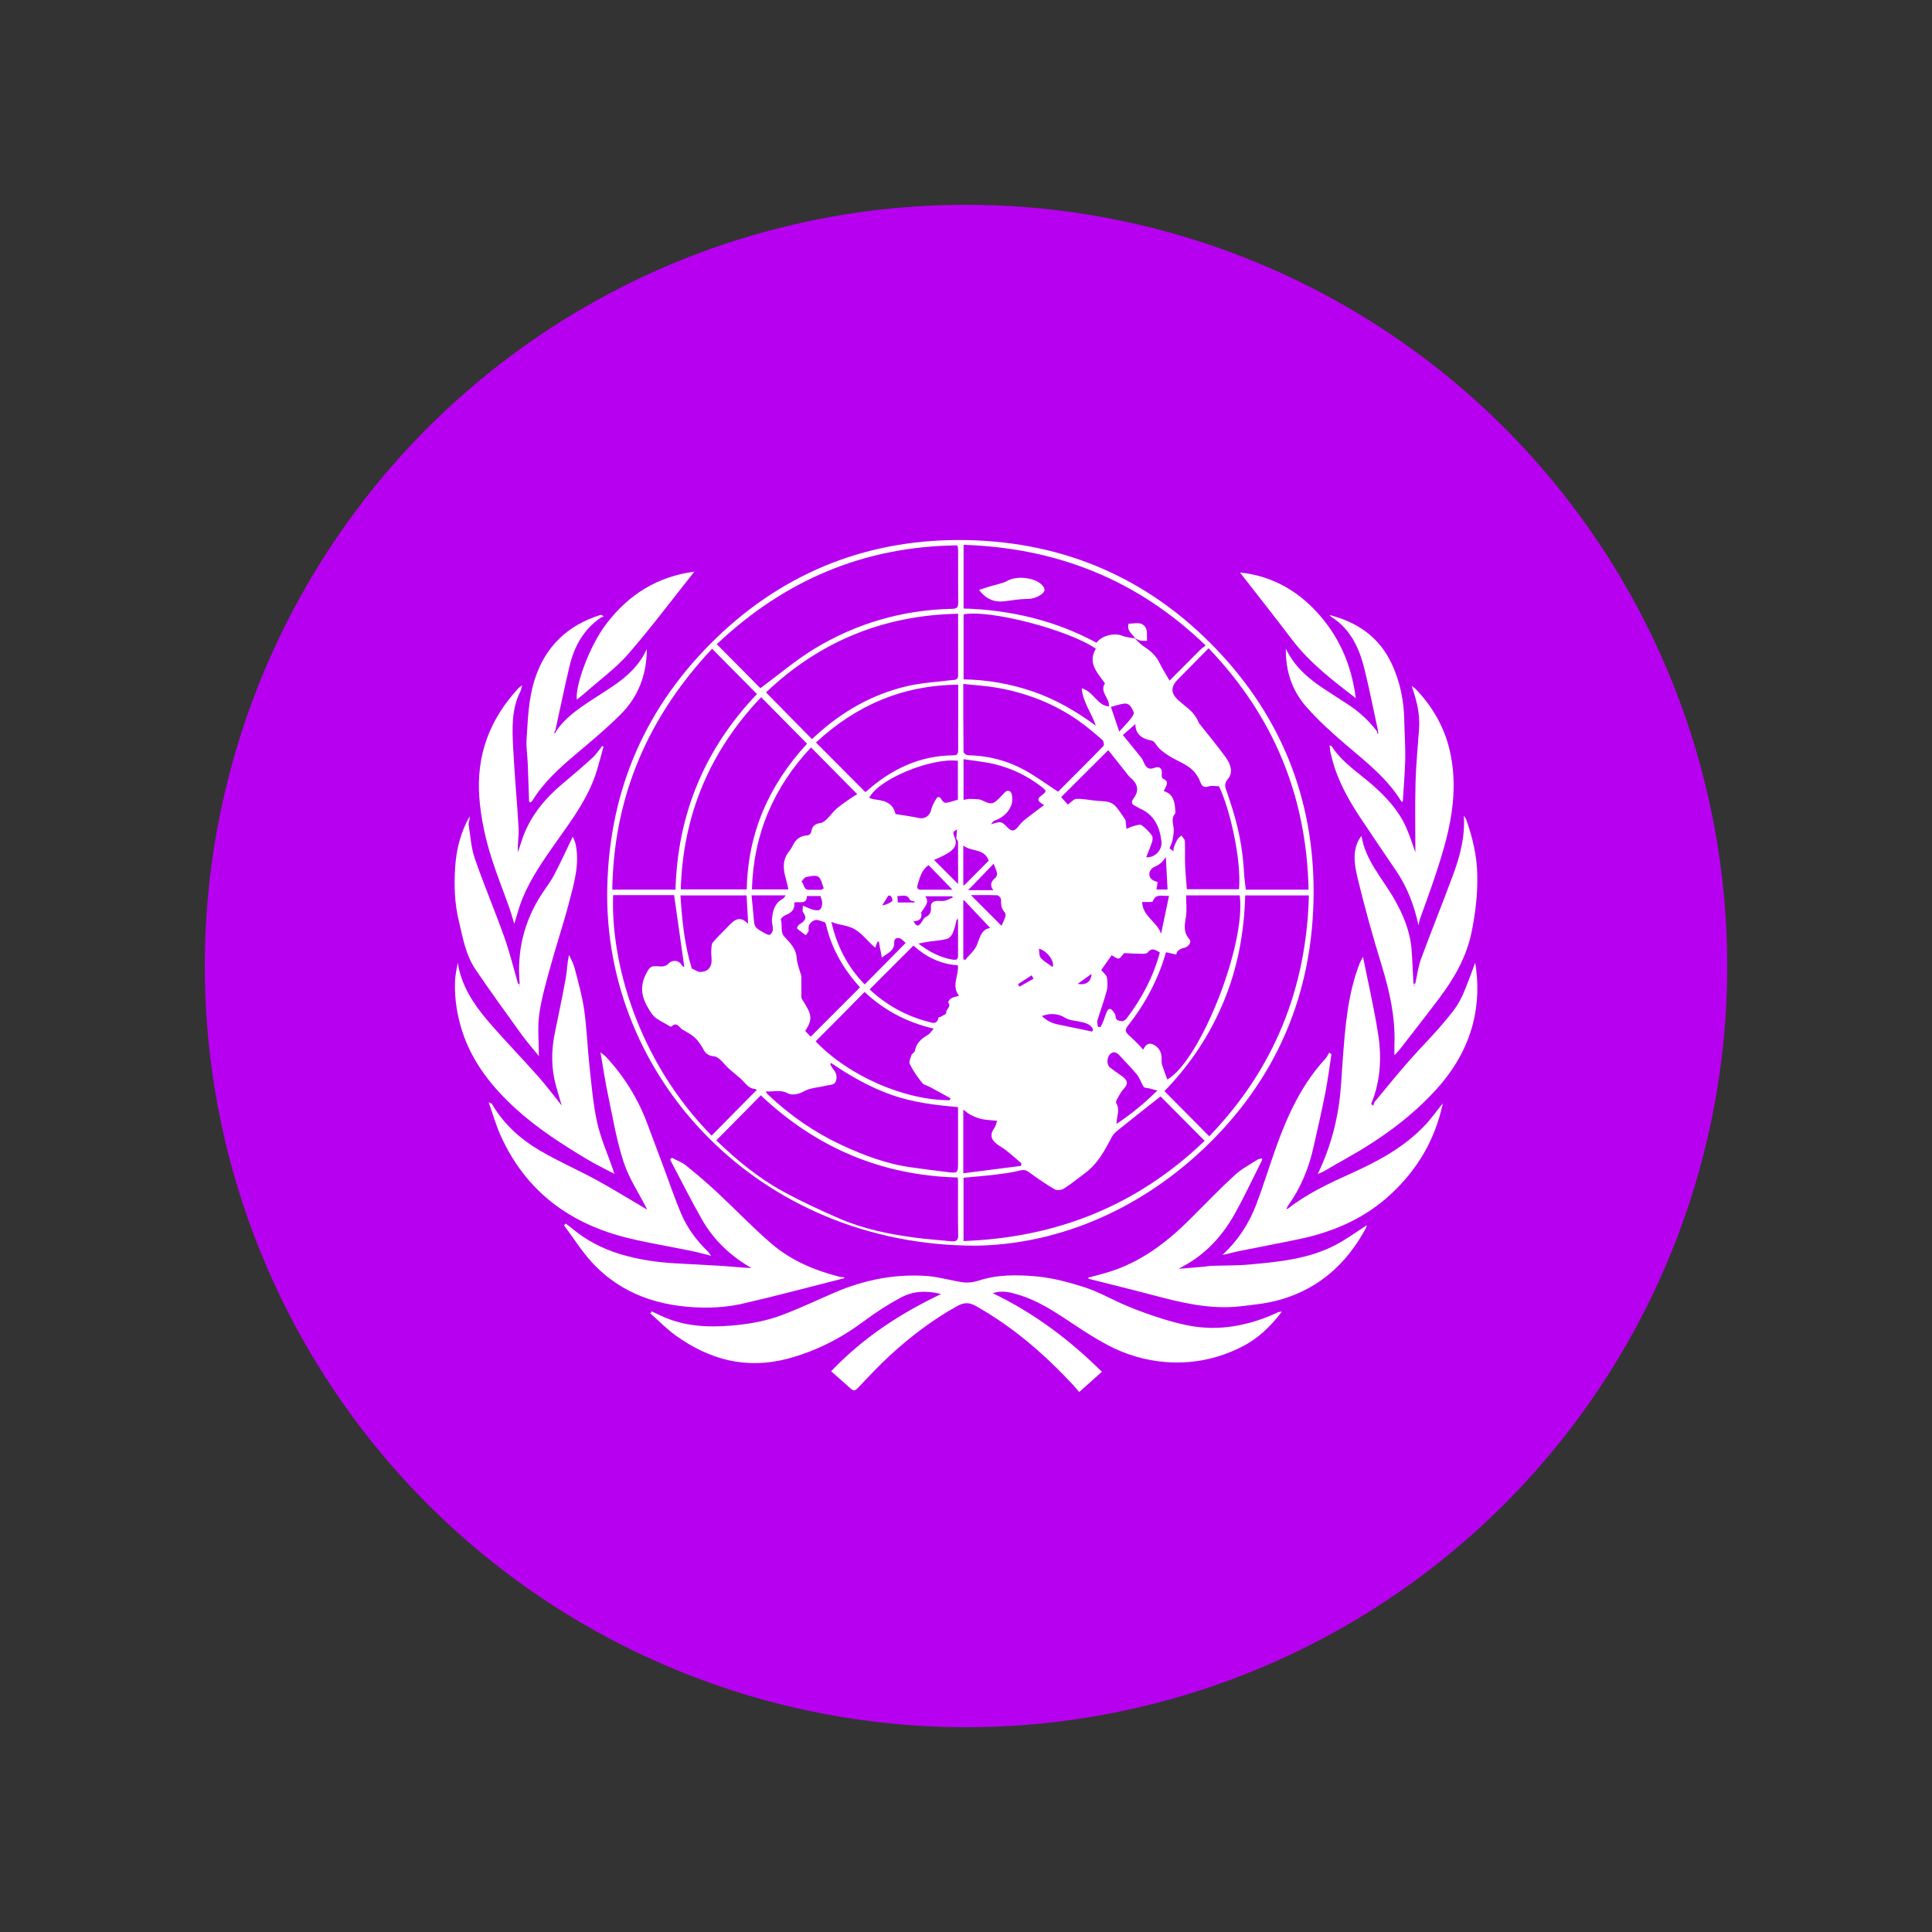
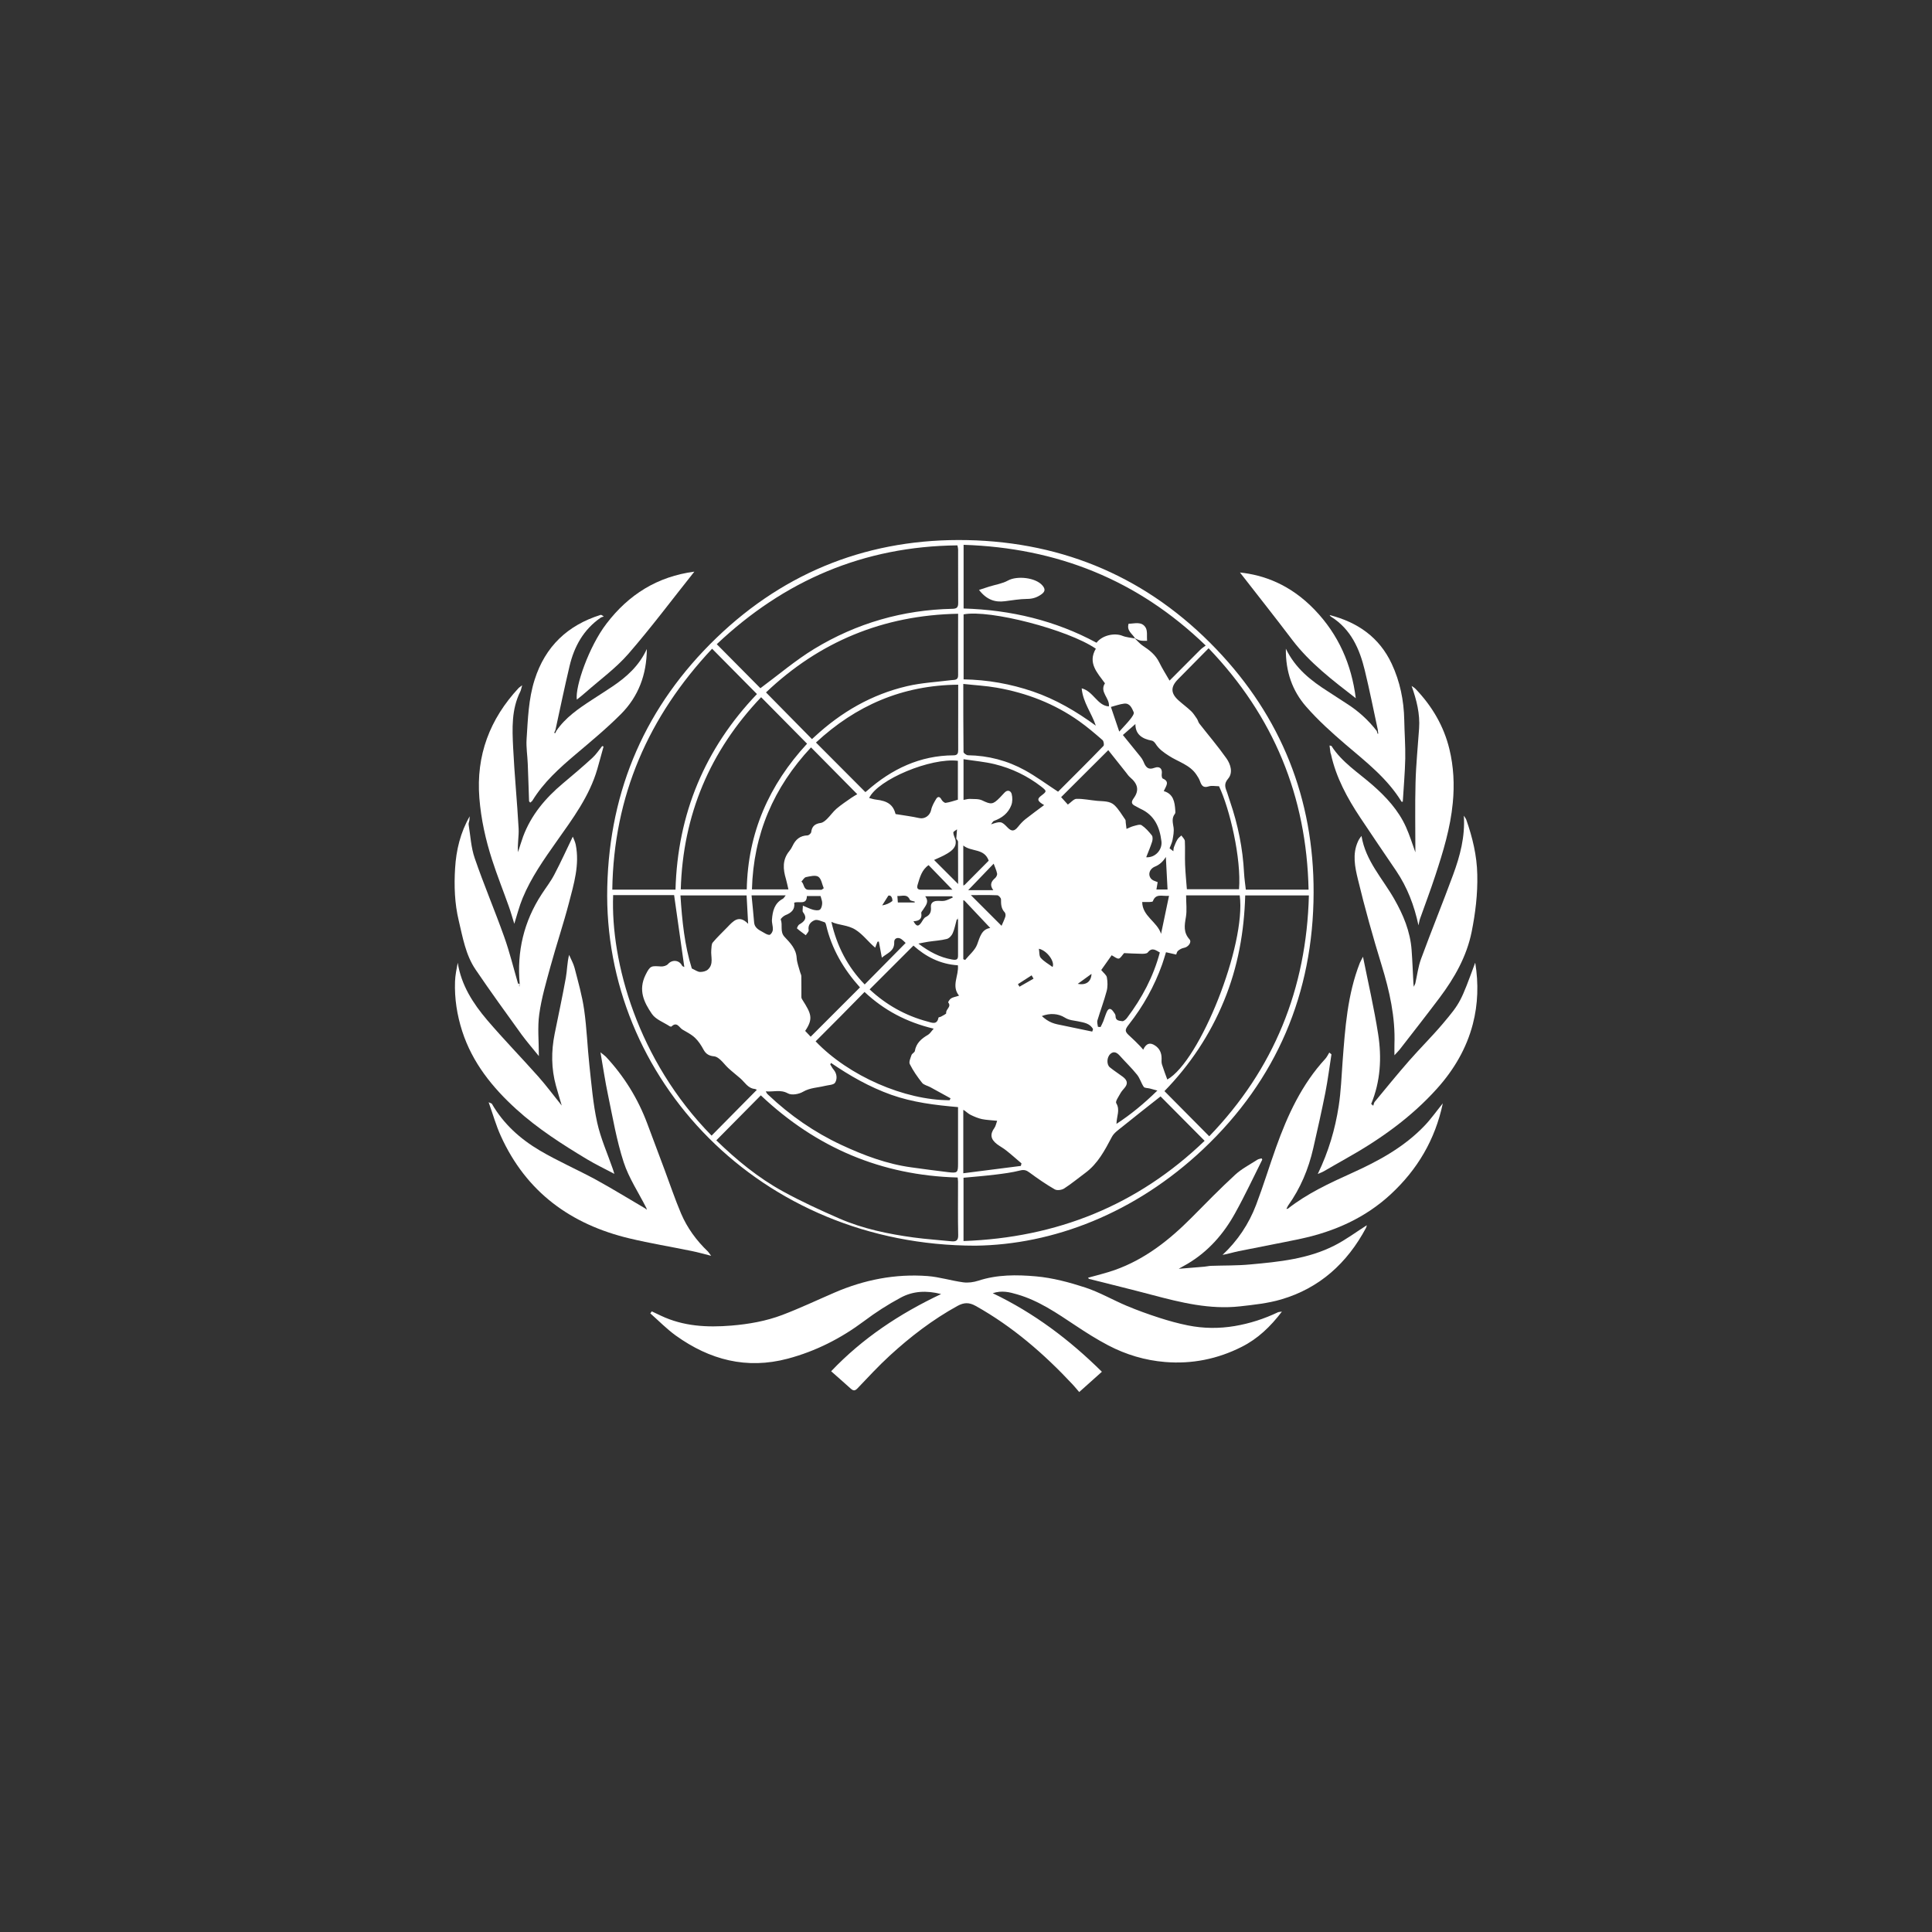
<svg xmlns="http://www.w3.org/2000/svg" id="Layer_1" data-name="Layer 1" width="250" height="250" viewBox="0 0 250 250">
  <rect x="0" y="0" width="250" height="250" fill="#333333" stroke="none" />
-   <circle cx="125" cy="125" r="98.5" fill="#b800f0" />
  <g>
    <path d="m126.22,161.19c-27.89-.01-48.23-21.66-47.64-46.42.3-12.71,5.04-23.47,14.14-32.24,9.02-8.69,19.98-12.9,32.47-12.64,12.59.27,23.43,4.95,32.18,14.09,8.42,8.79,12.65,19.4,12.61,31.53-.04,13.02-4.78,24.22-14.3,33.2-8.83,8.32-19.43,12.36-29.48,12.48Zm-2.48-52.65c.03-.38.06-.75.1-1.22-.16.13-.48.27-.48.41,0,.3.17.6.27.9.21.94-.4,1.42-1.06,1.82-.57.35-1.2.59-1.7.83,1.05,1.05,2.08,2.08,3.11,3.11,0-1.77,0-3.62-.01-5.47,0-.13-.15-.26-.22-.39Zm1.09,5.96c1.07-1.08,2.14-2.15,3.11-3.13-.59-1.64-2.22-1.1-3.29-1.96v4.93c0,.08,0,.17.01.25.06-.03.11-.06.17-.09Zm-1.03,4.49c-.17.59-.27,1.21-.52,1.77-.13.31-.46.66-.76.74-.78.2-1.6.24-2.4.36-.38.06-.75.14-1.28.24,1.42,1.07,2.76,1.78,4.35,2.06.71.13.79-.08.78-.63,0-1.51,0-3.03,0-4.54.01-.08.02-.16.03-.24-.07.08-.13.17-.2.25Zm.85-2.38v7.51c.08.03.16.07.24.1.53-.66,1.27-1.25,1.55-2,.37-1,.59-1.98,1.7-2.14-1.12-1.19-2.23-2.37-3.34-3.54-.05-.02-.1-.03-.15-.05,0,.04,0,.08,0,.12Zm.13,27.08s-.08-.05-.13-.08c0,.04,0,.08,0,.12v8.09c2.56-.33,5.01-.64,7.45-.95.03-.11.05-.22.08-.33-.65-.55-1.28-1.12-1.95-1.65-.38-.31-.82-.54-1.21-.83-.85-.65-.93-1.3-.34-2.11.17-.24.22-.57.35-.92-.79-.08-1.4-.1-1.98-.22-.49-.11-.97-.31-1.42-.53-.3-.14-.56-.39-.84-.59Zm22.09-61.08s-.02,0-.02,0c.34.32.65.7,1.03.95.87.57,1.65,1.18,2.12,2.14.38.78.85,1.52,1.34,2.37,1.44-1.45,2.71-2.73,3.99-4,.19-.19.42-.33.69-.54-8.82-8.52-19.27-12.64-31.33-13.03v8.24c6.11.18,11.87,1.55,17.2,4.43.73-.96,2.31-1.31,3.34-.9.52.21,1.1.24,1.65.35Zm9.6,64.43c8.38-8.69,12.59-19.09,12.9-31.17h-8.24c-.13,4.72-.95,9.27-2.74,13.62-1.81,4.42-4.42,8.32-7.71,11.7,1.94,1.96,3.84,3.88,5.79,5.84Zm-58.08-57.98c2.35-1.74,4.55-3.62,6.98-5.1,5.47-3.32,11.46-5.05,17.89-5.18.57-.01.73-.21.73-.75-.02-2.31,0-4.62-.01-6.94,0-.15-.05-.29-.09-.52-12.14.12-22.43,4.56-31.14,12.79,1.96,1.98,3.85,3.88,5.64,5.69Zm-5.7,58.5c2.63,2.55,5.43,4.86,8.63,6.61,2.36,1.3,4.83,2.43,7.3,3.51,3.06,1.33,6.32,2,9.61,2.45,1.61.22,3.23.32,4.85.49.6.06.93-.06.91-.8-.05-2.31-.02-4.62-.02-6.93,0-.18-.04-.35-.05-.52-9.85-.27-18.28-3.84-25.47-10.63-1.9,1.93-3.81,3.85-5.76,5.82Zm-.54-63.62c-8.25,8.79-12.74,19.05-12.92,31.18h8.18c.27-9.83,3.82-18.27,10.54-25.31-1.92-1.94-3.8-3.85-5.8-5.86Zm64.25-.06c-1.38,1.4-2.67,2.71-3.96,4.01-.97.98-.97,1.8.04,2.72.53.48,1.12.91,1.64,1.4.3.28.52.65.76.99.13.19.17.43.3.61,1.17,1.5,2.42,2.96,3.52,4.52.54.76.88,1.86.22,2.63-.61.71-.35,1.19-.12,1.82.13.37.24.74.36,1.11,1.03,3.01,1.66,6.09,1.82,9.27.04.73.15,1.45.23,2.16h8.12c-.26-12.09-4.51-22.44-12.94-31.24Zm-6.23,58c-1.66,1.31-3.31,2.6-4.93,3.91-.49.4-1.08.79-1.36,1.32-.92,1.74-1.82,3.47-3.45,4.67-.91.67-1.78,1.4-2.73,2.01-.31.2-.92.29-1.22.11-1.13-.65-2.21-1.4-3.27-2.18-.4-.3-.7-.39-1.21-.26-1.03.26-2.1.4-3.16.53-1.38.17-2.76.28-4.16.41v8.19c12.07-.43,22.51-4.61,31.2-12.97-1.95-1.97-3.84-3.87-5.71-5.75Zm-26.19-62.46c-9.72.18-17.98,3.64-24.86,10.18,2.03,2.06,3.98,4.04,5.95,6.04.1-.09.21-.19.33-.3,3.44-3.19,7.39-5.48,11.97-6.55,1.88-.44,3.83-.54,5.75-.78.41-.05.87.03.86-.63-.01-2.63,0-5.26,0-7.97Zm-19.54,16.82c-1.98-2-3.94-3.99-5.95-6.02-6.64,6.98-10.12,15.24-10.4,24.87h8.54c.14-7.34,2.9-13.54,7.8-18.85Zm-25.1,19.61c-.33,8.57,3.14,21.33,12.74,31.1,1.91-1.93,3.83-3.87,5.85-5.92.02.01-.12-.1-.27-.12-.89-.09-1.28-.87-1.86-1.37-.52-.45-1.06-.87-1.57-1.34-.36-.33-.65-.74-1.02-1.07-.22-.2-.51-.41-.78-.44-.63-.05-1.07-.27-1.39-.86-.3-.56-.66-1.12-1.12-1.55-.46-.43-1.05-.73-1.6-1.05-.43-.25-.72-1.09-1.43-.4-.04.03-.17.01-.23-.03-.79-.52-1.82-.88-2.31-1.61-1.01-1.48-1.79-3.05-.82-5.03.62-1.26.76-1.17,2.01-1.1.3.02.71-.1.9-.31.53-.61,1.45-.53,1.81.19.06.12.25.16.3.19-.44-3.12-.88-6.19-1.32-9.3h-7.9Zm28.21,21.68c-.04.07-.08.13-.12.2.14.22.26.47.43.67.45.53.5,1.21.2,1.7-.19.3-.87.3-1.34.42-.94.23-1.91.23-2.82.76-.53.31-1.45.47-1.93.21-.99-.55-1.92-.17-2.87-.27.08.21.18.34.3.44,2.82,2.67,5.97,4.86,9.49,6.5,2.9,1.35,5.88,2.47,9.07,2.9,1.58.21,3.16.44,4.75.62,1.2.14,1.26.06,1.26-1.14,0-.43,0-.85,0-1.28v-6c-2.98-.26-5.87-.61-8.66-1.6-2.79-1-5.34-2.45-7.78-4.12Zm45.93-21.66c0,.98.13,1.93-.03,2.83-.18,1.05-.33,1.96.47,2.85.33.37-.17,1.01-.71,1.1-.28.05-.56.2-.78.39-.15.12-.18.38-.23.48-.51-.11-.9-.2-1.32-.3-.18.59-.33,1.09-.5,1.58-1.01,2.82-2.45,5.41-4.3,7.76-.58.74-.55.93.17,1.56.43.38.83.8,1.24,1.21.14.14.27.3.44.5.39-.83.88-.97,1.52-.55.6.39.86.96.86,1.67,0,.26-.03.54.05.79.21.67.46,1.32.69,1.95,4.21-2.37,10.22-17.4,9.37-23.83h-6.94Zm-11.68-21.96c-.53-1.62-1.66-2.99-1.83-4.84,1.53.39,2.02,2.25,3.52,2.34.14-1.08-1.25-1.85-.51-2.99-1-1.38-2.26-2.63-1.18-4.48-3.59-2.46-13.75-5.1-17.11-4.44v8.41c3.08.05,6.07.58,8.97,1.57,2.95,1.01,5.61,2.57,8.15,4.43Zm-36.21,2.18c2.19,2.19,4.28,4.3,6.39,6.41.03-.03.12-.09.2-.16,3.21-2.83,6.86-4.58,11.21-4.6.53,0,.6-.28.6-.71-.01-1.78,0-3.56,0-5.34,0-1,0-2,0-3.09-7.23.06-13.26,2.71-18.4,7.48Zm31.33,6.35c1.88-1.88,3.9-3.88,5.87-5.92.11-.11.03-.62-.12-.75-.98-.85-1.97-1.7-3.03-2.45-3.2-2.27-6.79-3.65-10.64-4.33-1.41-.25-2.84-.32-4.35-.49,0,3.03,0,5.92.03,8.81,0,.15.37.41.57.42,2.63.04,5.11.69,7.39,1.95,1.43.79,2.76,1.78,4.28,2.77Zm20.8-.7c-.43,0-.92-.11-1.32.02-.75.25-.94-.17-1.14-.72-.1-.27-.26-.52-.42-.76-.85-1.32-2.39-1.69-3.6-2.49-.68-.44-1.27-.85-1.7-1.53-.11-.18-.31-.39-.49-.42-1.26-.23-2.14-.81-2.13-2.15-.49.43-.98.85-1.62,1.42.75.93,1.51,1.86,2.26,2.79.16.19.3.41.4.64.27.67.56,1.15,1.45.81.6-.22,1.03.06.92.82-.03.19.02.52.12.57.96.4.43.97.14,1.63,1.25.36,1.42,1.4,1.49,2.48.01.16.04.36-.05.46-.45.57-.26,1.16-.17,1.78.07.53-.04,1.09-.14,1.62-.07.36-.25.71-.38,1.06.16.13.33.25.49.38.02-.18.02-.37.08-.54.13-.34.27-.69.46-1,.12-.2.33-.34.5-.5.16.24.44.48.45.73.05,1.01-.01,2.03.03,3.04.04,1.07.15,2.14.23,3.19h6.75c.31-3.99-1.2-10.42-2.6-13.35Zm-34.84,40.63c.04-.08.08-.17.12-.25-.87-.48-1.75-.97-2.62-1.44-.35-.19-.83-.28-1.06-.56-.6-.76-1.16-1.56-1.59-2.42-.15-.28.09-.79.22-1.18.07-.2.4-.33.43-.52.18-1.04.87-1.61,1.71-2.1.25-.15.42-.45.73-.79-3.51-.84-6.41-2.37-8.95-4.75-1.06,1.07-2.1,2.13-3.14,3.19-1.06,1.07-2.13,2.14-3.19,3.2,4.31,4.51,11.53,7.62,17.33,7.62Zm-17.94-45.65c-4.83,5.17-7.45,11.23-7.64,18.37h4.72c-.12-.5-.2-.93-.32-1.35-.38-1.26-.48-2.49.43-3.6.17-.2.31-.43.42-.67.39-.83.97-1.34,1.94-1.37.17,0,.46-.26.48-.43.09-.76.5-1.08,1.23-1.18.29-.04.58-.29.81-.51.43-.42.78-.94,1.23-1.33.61-.52,1.29-.97,1.95-1.43.26-.18.54-.33.74-.45-1.96-1.98-3.93-3.98-5.98-6.05Zm-.53,19.24c-.03,1.19-1.02.61-1.64.85.13.9-.39,1.32-1.15,1.62-.24.1-.63.46-.59.56.28.72-.14,1.57.49,2.24.73.78,1.5,1.54,1.57,2.74.04.62.29,1.23.45,1.84.04.17.15.33.15.5.02.91,0,1.82.01,2.73,0,.12.07.24.14.35,1.13,1.78,1.43,2.41.35,4.01.26.28.53.56.71.75,2.15-2.15,4.27-4.26,6.38-6.38-2.08-2.31-3.67-4.97-4.39-8.11-.03-.12-.1-.3-.19-.32-.42-.13-.93-.39-1.27-.27-.48.18-.92.6-.79,1.3.03.19-.24.43-.37.65-.38-.29-.78-.56-1.14-.88-.03-.03.14-.42.29-.51.67-.39,1.1-.8.49-1.59-.11-.14-.02-.44-.02-.85.52.21.91.42,1.32.53.28.07.68.13.88-.01.2-.14.29-.54.3-.83.01-.3-.13-.6-.21-.93h-1.77Zm19.55,8.95c-2.32-.14-4.21-1.15-5.76-2.55-1.91,1.91-3.77,3.77-5.67,5.67,2.11,1.97,4.62,3.4,7.5,4.16.57.15,1.22.47,1.41-.51.01-.06.23-.07.33-.13.24-.14.69-.35.67-.45-.1-.5.73-.81.26-1.38-.04-.05.19-.42.37-.53.26-.16.58-.2,1.03-.35-1.04-1.27,0-2.6-.15-3.94Zm24.36-13.98c1.16.08,2.1-.96,1.97-2.06-.22-1.84-.9-3.4-2.73-4.22-.22-.1-.41-.24-.63-.34-.51-.25-.61-.49-.23-1.02.74-1.01.54-1.86-.46-2.7-.2-.17-.35-.39-.51-.6-.8-1-1.59-2-2.32-2.92-2.03,2.02-4.05,4.04-6.1,6.08.29.32.6.66.87.96.41-.28.76-.73,1.12-.74.89-.02,1.79.18,2.69.26.77.07,1.62,0,2.21.55.56.53.96,1.24,1.41,1.88.07.09.04.25.06.38.03.27.06.55.1.82.3-.12.58-.28.89-.36.35-.09.83-.27,1.06-.12.51.34.94.83,1.33,1.32.13.17.11.55.04.79-.21.66-.48,1.3-.76,2.01Zm-24.36-12.48c-3.5-.43-10.36,2.41-11.49,4.81.31.08.6.18.89.21,1.54.17,2.22.7,2.53,1.87,1.07.18,2.08.3,3.06.52.71.16,1.39-.33,1.54-1.05.1-.5.38-.98.65-1.43.22-.36.48-.31.69.09.1.19.38.44.54.42.53-.07,1.04-.26,1.58-.41v-5.03Zm-27.33,17.42h-8.58c.21,3.29.54,6.5,1.47,9.45.44.2.75.44,1.06.45.34.01.78-.09,1.02-.31.79-.71.35-1.68.44-2.55.04-.32.01-.73.19-.95.59-.7,1.25-1.32,1.89-1.98.75-.77,1.48-1.68,2.69-.44-.07-1.31-.13-2.46-.2-3.68Zm38.5-11.68c-.92-.53-.97-.8-.38-1.24.72-.54.72-.59-.01-1.16-1.8-1.39-3.81-2.36-6.01-2.9-1.3-.32-2.65-.43-4.05-.65v5.27c.3-.05.56-.14.81-.13.54.03,1.14-.03,1.6.19,1.15.55,1.38.57,2.3-.37.2-.21.4-.43.6-.64.41-.43.82-.21.92.18.12.46.12,1.03-.05,1.46-.39,1.02-1.2,1.65-2.23,2.02-.16.06-.26.3-.39.45,1.25-.42,1.36-.4,2.12.39.54.57.9.53,1.39-.09.28-.35.58-.68.93-.96.77-.61,1.56-1.18,2.44-1.84Zm10.33,19.14c-.28.31-.47.68-.7.71-.26.03-.56-.25-.91-.43-.47.66-.94,1.34-1.35,1.91.31.39.68.65.73.96.1.57.12,1.21-.03,1.77-.34,1.28-.81,2.51-1.19,3.78-.08.25.03.56.06.84.11,0,.23.02.34.03.12-.24.25-.48.35-.73.16-.41.28-.84.46-1.24.25-.56.57-.43.85-.02.12.17.29.37.28.56-.01.64.52.61.87.67.18.03.48-.23.63-.44,1.92-2.55,3.4-5.32,4.23-8.45-.51-.27-.99-.73-1.56,0-.13.17-.53.17-.81.17-.81-.01-1.62-.06-2.27-.09Zm-28.27-1.31c-.15-.14-.31-.32-.5-.46-.45-.35-1-.18-.98.35.06,1.18-.9,1.41-1.6,2.01-.14-.75-.27-1.42-.39-2.09-.06.01-.12.02-.18.04-.08.2-.15.4-.29.76-.93-.78-1.56-1.69-2.53-2.31-1.04-.66-2.13-.56-3.14-1.03.71,3.14,2.1,5.83,4.31,8.1,1.78-1.8,3.52-3.56,5.3-5.37Zm32.58,19.1c-.46-.12-.72-.2-1-.27-.26-.07-.66-.04-.77-.21-.34-.49-.5-1.13-.88-1.59-.69-.86-1.49-1.62-2.22-2.44-.36-.4-.77-.64-1.22-.23-.48.44-.5,1.38-.07,1.73.53.43,1.11.8,1.66,1.21.51.38.76.82.29,1.4-.19.24-.42.47-.57.74-.23.43-.69,1.06-.55,1.29.53.88.05,1.67.03,2.68,1.89-1.24,3.54-2.6,5.29-4.31Zm-52.52-25.26c.11,1.19.24,2.33.33,3.47.07.89.83,1.07,1.4,1.44.19.12.52.26.66.18.19-.12.36-.43.37-.67.02-.42-.15-.85-.12-1.27.08-1.09.31-2.13,1.41-2.71.13-.07.21-.25.37-.44h-4.42Zm28.38-.03c1.32,1.32,2.66,2.67,3.97,3.97.12-.29.34-.72.49-1.18.05-.16.03-.44-.08-.56-.47-.49-.48-1.06-.48-1.68,0-.19-.3-.52-.48-.53-1.21-.05-2.41-.02-3.41-.02Zm24.61,5.01c.34-1.61.68-3.22,1.03-4.92-.86.09-1.71-.36-2.09.7-.03.08-.28.09-.43.1-.33.01-.67,0-.95,0,.02,1.85,1.94,2.54,2.44,4.12Zm-26.99-5.7c-1.06-1.09-2.07-2.13-3.09-3.19-.88.6-1.13,1.57-1.42,2.53-.14.47,0,.65.46.65,1.35,0,2.7,0,4.05,0Zm2.03.05h3.25c-.5-.67-.27-1.14.24-1.57.15-.13.29-.41.25-.59-.08-.42-.28-.81-.44-1.27-1.09,1.13-2.2,2.28-3.3,3.43Zm16.05,18.31l.11-.33c-.41-.76-1.19-.85-1.95-1.01-.57-.12-1.12-.12-1.7-.48-.84-.53-1.93-.61-2.98-.2.4.36.82.66,1.29.85.46.19.96.27,1.45.37,1.26.27,2.53.53,3.79.79Zm3.5-38.83c.6-.67,1.05-1.12,1.44-1.62.21-.26.52-.69.43-.89-.23-.51-.48-1.2-1.24-1.11-.59.07-1.16.29-1.71.43.37,1.08.68,2.01,1.08,3.19Zm6.03,16.22q-.55.9-1.39,1.24c-.77.31-1,1.15-.43,1.67.19.17.49.23.76.35-.05.31-.1.61-.16.95h1.44c-.07-1.39-.14-2.74-.22-4.21Zm-32.66,8.32c.4.7.62.72,1.01.18.18-.25.32-.6.57-.72.59-.28.73-.71.68-1.28-.05-.53.27-.77.75-.81.34-.03.7.05,1.03-.02.36-.08.7-.27,1.05-.42-.03-.05-.05-.1-.08-.16h-3.49c.56.75.04,1.21-.27,1.73-.09.15-.27.31-.24.45.12.72-.23,1.01-.99,1.05Zm-11.89-4.07c.09-.07.18-.13.28-.2-.22-.52-.31-1.23-.7-1.49-.37-.24-1.07-.06-1.6.05-.23.05-.4.38-.59.58.39.28.23,1.07.96,1.06.55,0,1.11,0,1.66,0Zm28.12,7.63c.08.44.02.94.25,1.19.42.47,1.01.79,1.52,1.17.33-.65-.68-2.12-1.77-2.36Zm-16.08-5.98s.01-.08.02-.12c-.22-.08-.58-.1-.64-.25-.36-.8-1-.43-1.61-.48.03.33.05.61.06.84h2.16Zm15.39,9.85c-.08-.14-.17-.29-.25-.43-.59.38-1.18.76-1.77,1.14l.2.33c.61-.35,1.22-.69,1.82-1.04Zm7.5-.62c-.59.42-1.18.86-1.78,1.29,1.08.21,1.74-.28,1.78-1.29Zm-26.29-10.12c-.33.52-.57.89-.8,1.26.5-.08.94-.27,1.31-.56.05-.04,0-.84-.51-.7Z" fill="#fff" />
    <path d="m142.59,177.5c-.98.88-1.91,1.7-2.94,2.63-.31-.36-.57-.68-.85-.98-3.7-3.96-7.76-7.48-12.52-10.15-.87-.49-1.53-.48-2.39-.01-3.21,1.77-6.09,3.98-8.78,6.45-1.45,1.33-2.78,2.78-4.14,4.2-.31.33-.53.36-.86.07-.83-.75-1.67-1.48-2.56-2.27,4.05-4.26,8.84-7.44,14.23-9.99-1.9-.49-3.65-.39-5.22.46-1.65.88-3.25,1.91-4.75,3.04-3,2.24-6.24,3.89-9.87,4.86-5.34,1.42-10.11.15-14.48-2.98-1.18-.85-2.21-1.91-3.31-2.88.06-.09.13-.17.19-.26.39.19.79.37,1.18.56,2.91,1.38,5.97,1.54,9.13,1.28,2.27-.19,4.48-.58,6.59-1.38,2.29-.87,4.5-1.92,6.75-2.89,3.84-1.66,7.85-2.45,12.03-2.14,1.55.12,3.06.6,4.61.81.64.09,1.35-.01,1.97-.21,2.44-.8,4.97-.78,7.45-.56,2.15.19,4.31.77,6.37,1.44,1.86.61,3.58,1.62,5.39,2.38,1.38.58,2.8,1.09,4.23,1.55,1.21.39,2.44.73,3.69.98,2,.4,4.02.42,6.04.08,1.95-.33,3.81-.93,5.59-1.78.11-.05.24-.04.52-.09-1.49,1.96-3.13,3.52-5.2,4.56-3.12,1.58-6.45,2.25-9.93,1.96-2.57-.21-5.05-.95-7.34-2.15-1.47-.77-2.89-1.67-4.27-2.59-2.38-1.58-4.74-3.21-7.52-4.01-.96-.28-1.97-.55-3.16-.15,5.36,2.57,9.91,6,14.13,10.17Z" fill="#fff" />
    <path d="m83.62,156.28c-.99-1.96-2.25-3.84-2.92-5.9-.92-2.83-1.42-5.81-2.03-8.73-.37-1.74-.62-3.5-.97-5.48.35.29.54.41.7.57,2.36,2.53,4.15,5.42,5.36,8.66.75,2,1.5,4.01,2.25,6.01.7,1.88,1.34,3.78,2.12,5.62.8,1.87,1.99,3.5,3.47,4.91.12.12.21.28.42.56-.95-.24-1.72-.46-2.51-.62-2.67-.55-5.36-.99-8.01-1.62-7.63-1.81-13.41-6.01-16.7-13.28-.61-1.34-1.01-2.78-1.57-4.35.29.14.39.15.42.2,1.5,2.61,3.68,4.56,6.21,6.05,2.34,1.38,4.86,2.47,7.25,3.77,2.16,1.18,4.25,2.48,6.38,3.72.07.06.14.12.21.18-.03-.1-.05-.2-.08-.3Z" fill="#fff" />
    <path d="m166.64,156.41c2.51-1.97,5.37-3.3,8.25-4.6,3.48-1.57,6.81-3.37,9.47-6.17.83-.87,1.52-1.86,2.34-2.87-.99,4.7-3.28,8.56-6.73,11.76-3.3,3.06-7.27,4.82-11.63,5.76-2.68.57-5.38,1.06-8.06,1.61-.69.14-1.36.36-2.08.48,1.96-1.84,3.4-4,4.34-6.47.93-2.45,1.7-4.97,2.58-7.44,1.49-4.17,3.33-8.16,6.38-11.47.21-.23.34-.53.51-.8.09.08.18.15.28.23-.26,1.66-.47,3.32-.79,4.96-.48,2.41-1.02,4.81-1.57,7.21-.61,2.67-1.65,5.16-3.25,7.4-.06.08-.09.19-.14.28-.03.05-.06.09-.09.14.06,0,.13,0,.19-.01Z" fill="#fff" />
    <path d="m152.55,164.18c1.24-.1,2.26-.18,3.28-.27.29-.02.57-.1.86-.11,1.69-.06,3.39-.02,5.07-.18,3.75-.34,7.52-.71,10.94-2.46,1.47-.75,2.8-1.75,4.16-2.61,0,.03-.03.2-.1.34-2.43,4.55-6,7.8-10.99,9.26-1.71.5-3.52.69-5.3.89-3.91.44-7.66-.49-11.4-1.48-2.71-.72-5.43-1.38-8.15-2.07-.04-.01-.07-.08-.13-.15,1.16-.33,2.32-.6,3.43-.99,3.92-1.38,7.08-3.88,9.97-6.79,1.85-1.87,3.69-3.75,5.62-5.53.84-.78,1.9-1.32,2.87-1.95.16-.11.38-.13.57-.19.05.1.1.16.08.18-1.15,2.3-2.24,4.63-3.49,6.88-1.49,2.71-3.48,4.99-6.18,6.59-.3.18-.61.34-1.1.62Z" fill="#fff" />
-     <path d="m109.23,165.4c-4.39,1.11-8.76,2.29-13.17,3.3-1.67.38-3.44.53-5.15.5-5.51-.1-10.49-1.69-14.32-5.86-1.35-1.47-2.42-3.19-3.61-4.79l.22-.22c.21.16.44.3.64.48,1.89,1.61,4.01,2.74,6.4,3.47,2.32.7,4.67,1.05,7.07,1.19,2.05.12,4.1.21,6.15.34,1.25.08,2.49.23,3.77.27-2.66-1.54-4.84-3.56-6.35-6.2-1.47-2.56-2.79-5.22-4.17-7.83.07-.08.14-.16.22-.24.61.33,1.29.57,1.82.99,1.38,1.11,2.74,2.27,4.04,3.48,2.37,2.21,4.61,4.57,7.06,6.67,2.51,2.15,5.53,3.43,8.73,4.25.22.06.45.06.68.09,0,.04-.01.07-.02.11Z" fill="#fff" />
    <path d="m72.69,143.06c-.27-.92-.52-1.74-.75-2.57-.61-2.22-.62-4.45-.17-6.7.49-2.42,1.01-4.84,1.45-7.27.17-.94.16-1.92.42-2.96.24.56.56,1.11.71,1.69.46,1.79.98,3.59,1.24,5.42.34,2.38.42,4.8.68,7.2.27,2.46.47,4.96,1,7.37.45,2.05,1.33,4.01,2.02,6,.06.17.11.33.21.66-1.27-.67-2.43-1.23-3.52-1.88-3.21-1.93-6.37-3.95-9.15-6.47-3.11-2.82-5.7-6.03-7.02-10.11-.67-2.09-1.01-4.24-.93-6.44.03-.81.2-1.62.35-2.42.46,2.91,1.99,5.28,3.83,7.44,2.12,2.48,4.41,4.83,6.58,7.27,1.03,1.16,1.96,2.42,3.05,3.77Z" fill="#fff" />
    <path d="m190.9,124.61c.43,2.65.36,5.32-.32,7.92-.82,3.14-2.44,5.89-4.61,8.31-3.37,3.76-7.43,6.63-11.8,9.08-.97.54-1.93,1.11-2.9,1.66-.19.11-.41.18-.75.33,1.4-2.9,2.25-5.8,2.71-8.8.29-1.89.36-3.81.5-5.73.33-4.34.62-8.68,2.24-12.8.05-.12.12-.23.17-.34.1-.2.21-.4.23-.44.65,3.26,1.43,6.61,1.96,10,.48,3.06.31,6.12-.9,9.05.09.08.18.15.27.23.06-.17.08-.37.18-.5,1.47-1.78,2.93-3.57,4.45-5.31,1.42-1.62,2.95-3.13,4.34-4.77,2.33-2.76,2.35-2.87,4.21-7.9Z" fill="#fff" />
    <path d="m183.14,127.26c.24-1.06.37-2.16.74-3.17,1.34-3.65,2.81-7.24,4.15-10.89.9-2.44,1.57-4.94,1.39-7.65.11.18.25.34.32.53.8,2.29,1.37,4.61,1.42,7.08.06,2.52-.24,4.98-.73,7.43-.65,3.19-2.22,5.95-4.15,8.52-1.67,2.22-3.39,4.42-5.1,6.62-.19.25-.42.46-.74.82,0-.55-.01-.98,0-1.4.13-3.53-.63-6.9-1.66-10.26-1.13-3.68-2.17-7.39-3.07-11.12-.38-1.57-.73-3.24,0-4.86.11-.25.26-.49.47-.74.52,3.22,2.73,5.51,4.24,8.17,1.17,2.05,2.06,4.18,2.24,6.56.11,1.47.16,2.94.24,4.42.02.12.04.25.05.37.06-.14.12-.28.18-.41Z" fill="#fff" />
    <path d="m67.25,127.3c-.38-4.19.54-8.06,2.84-11.59.55-.85,1.18-1.65,1.64-2.54.84-1.6,1.59-3.25,2.39-4.91.1.27.3.64.38,1.04.52,2.6-.24,5.08-.88,7.54-.72,2.75-1.63,5.45-2.38,8.19-.56,2.05-1.17,4.11-1.46,6.21-.24,1.7-.05,3.45-.05,5.42-.83-1.03-1.57-1.88-2.23-2.78-2.01-2.79-4.03-5.57-5.96-8.42-1.29-1.9-1.66-4.16-2.18-6.34-.53-2.22-.61-4.49-.47-6.76.14-2.35.68-4.62,1.89-6.73-.01.18-.02.36-.04.53-.03.18-.12.36-.1.53.24,1.46.31,2.98.79,4.36,1.17,3.41,2.59,6.74,3.8,10.14.71,1.98,1.21,4.04,1.8,6.07.06.14.12.28.18.41.02-.13.04-.25.05-.38Z" fill="#fff" />
    <path d="m78.1,96.6c-.27.97-.53,1.95-.81,2.92-1.02,3.52-3.18,6.41-5.25,9.34-1.65,2.34-3.31,4.69-4.41,7.35-.45,1.08-.73,2.23-1.08,3.33-.22-.71-.44-1.5-.72-2.28-.71-2-1.5-3.97-2.15-5.99-.84-2.6-1.43-5.25-1.65-8-.44-5.54,1.35-10.23,5.09-14.25.07-.07.16-.12.45-.35-.12.41-.15.63-.24.81-1.16,2.31-1.05,4.8-.93,7.26.17,3.5.52,6.99.71,10.48.05,1-.17,2.01-.08,3.05.22-.67.42-1.36.66-2.02,1.04-2.79,2.88-4.97,5.13-6.86,1.3-1.09,2.6-2.19,3.85-3.34.48-.44.84-1,1.25-1.51.06.02.12.04.18.06Z" fill="#fff" />
    <path d="m183.15,110.33c0-3.04-.06-6.05.02-9.06.06-2.34.3-4.67.46-7.01.13-1.89-.32-3.67-.97-5.5.17.12.37.23.51.38,2.13,2.22,3.66,4.81,4.38,7.79.55,2.27.67,4.59.44,6.96-.31,3.26-1.25,6.33-2.26,9.4-.61,1.87-1.31,3.71-1.97,5.57-.09.24-.12.5-.21.88-.55-2.59-1.45-4.92-2.87-7.03-1.56-2.3-3.13-4.6-4.67-6.92-1.68-2.53-3.12-5.18-3.78-8.18-.02-.08-.06-.15-.07-.22-.04-.3-.08-.6-.12-.92.12.03.23.02.26.07,1.35,2.11,3.46,3.43,5.29,5.03,1.77,1.55,3.36,3.26,4.34,5.44.48,1.06.82,2.18,1.23,3.31Z" fill="#fff" />
    <path d="m71.98,94.59c1.17-1.73,2.86-2.88,4.57-4,.89-.58,1.79-1.15,2.67-1.74,1.85-1.24,3.48-2.69,4.48-4.87-.02,3.34-1.1,6.15-3.33,8.4-1.85,1.86-3.88,3.54-5.89,5.24-2.1,1.78-4.13,3.6-5.58,5.97-.06.1-.18.17-.29.27-.07-.1-.15-.15-.15-.21-.06-1.61-.1-3.23-.17-4.84-.04-1.05-.22-2.11-.15-3.16.17-2.58.24-5.18,1.04-7.69,1.37-4.31,4.26-7.05,8.53-8.39.07-.02.15,0,.42.21-.14.05-.3.07-.42.16-2.2,1.53-3.41,3.71-4.01,6.25-.65,2.75-1.23,5.52-1.83,8.29-.05.11-.11.23-.16.34.04.02.09.04.13.06.05-.1.1-.2.15-.3Z" fill="#fff" />
    <path d="m178.3,94.49c-.56-2.59-1.07-5.18-1.7-7.76-.67-2.77-1.79-5.31-4.35-6.92-.08-.05-.15-.12-.2-.22,3.61.92,6.43,2.86,8.04,6.31,1.07,2.29,1.57,4.73,1.62,7.27.03,1.67.16,3.33.13,4.99-.04,1.86-.21,3.72-.32,5.58-.07,0-.15.02-.16,0-1.84-3.01-4.57-5.13-7.2-7.37-1.81-1.55-3.6-3.16-5.16-4.95-1.77-2.03-2.65-4.5-2.61-7.48,1.26,2.6,3.28,4.15,5.46,5.54.8.52,1.6,1.05,2.4,1.56,1.51.96,2.82,2.14,3.91,3.56.03.12.07.23.1.35.03,0,.06-.01.09-.02-.02-.14-.04-.29-.06-.43Z" fill="#fff" />
    <path d="m89.85,73.97c-2.86,3.59-5.57,7.22-8.54,10.64-1.62,1.86-3.68,3.35-5.55,5-.34.31-.71.59-1.12.92-.24-1.67,1.57-6.87,3.83-9.82,2.89-3.79,6.61-6.11,11.38-6.74Z" fill="#fff" />
    <path d="m175.45,90.36c-2.98-2.31-5.96-4.56-8.25-7.58-2.24-2.96-4.55-5.87-6.75-8.7,3.02.32,6.48,1.51,9.66,4.82,3.09,3.21,4.78,7.07,5.33,11.47Z" fill="#fff" />
-     <path d="m183.14,127.26c-.06.14-.12.28-.18.41-.02-.12-.04-.25-.05-.37.08-.01.15-.03.23-.04Z" fill="#fff" />
+     <path d="m183.14,127.26Z" fill="#fff" />
    <path d="m67.25,127.3c-.02.13-.04.25-.05.38-.06-.14-.12-.28-.18-.41.08.01.15.03.23.04Z" fill="#fff" />
    <path d="m146.87,82.6c-.32-.59-1.11-.95-.83-1.89.76,0,1.68-.35,2.2.49.27.44.14,1.14.19,1.72-.3,0-.6.02-.89-.04-.24-.05-.46-.19-.69-.29,0,0,.02,0,.02,0Z" fill="#fff" />
    <path d="m123.97,118.97c-.06,0-.11,0-.17,0,.07-.08.13-.17.2-.25-.01.08-.02.16-.03.24Z" fill="#fff" />
    <path d="m126.67,76.34c.53-.17.94-.31,1.35-.44.81-.25,1.69-.38,2.41-.78,1.18-.65,3.6-.39,4.47.65.33.4.4.74-.12,1.12-.58.42-1.16.61-1.89.61-.96.01-1.92.18-2.87.3-1.28.16-2.35-.19-3.34-1.47Z" fill="#fff" />
  </g>
</svg>